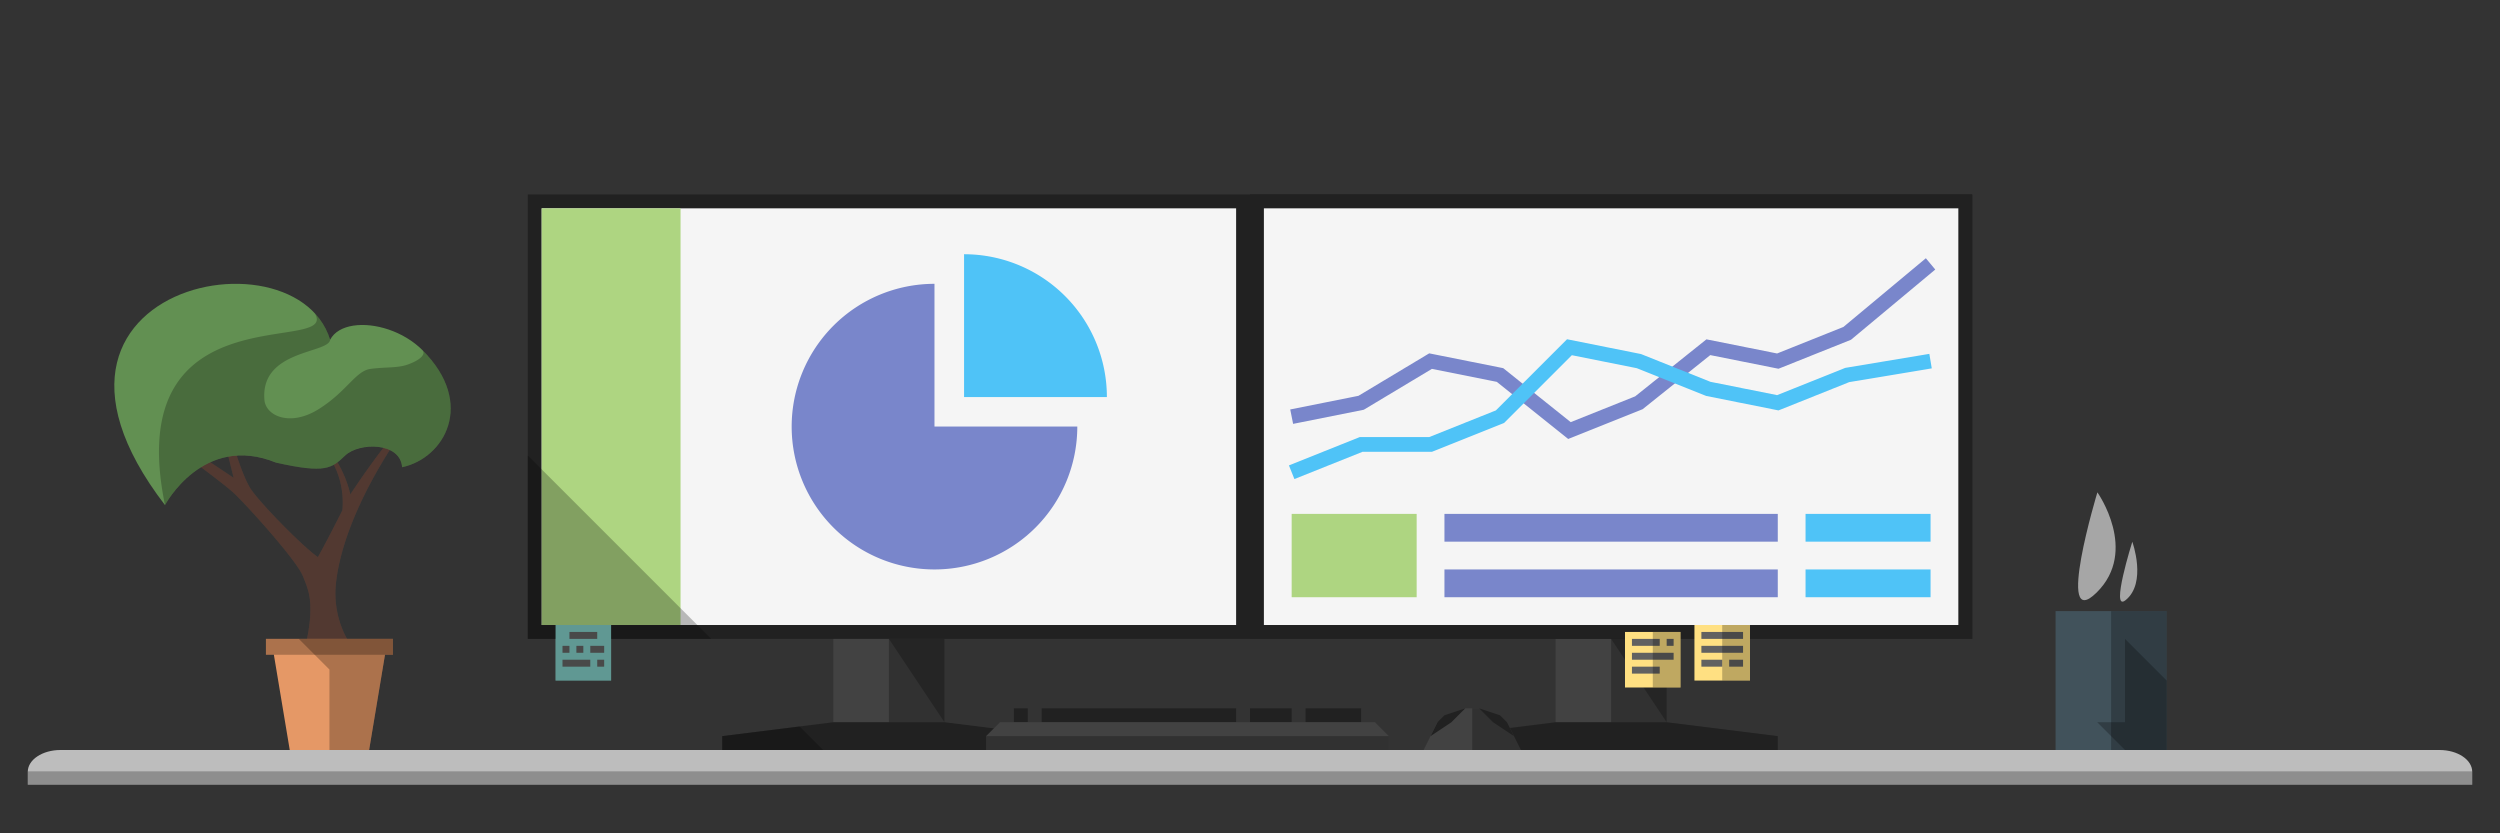
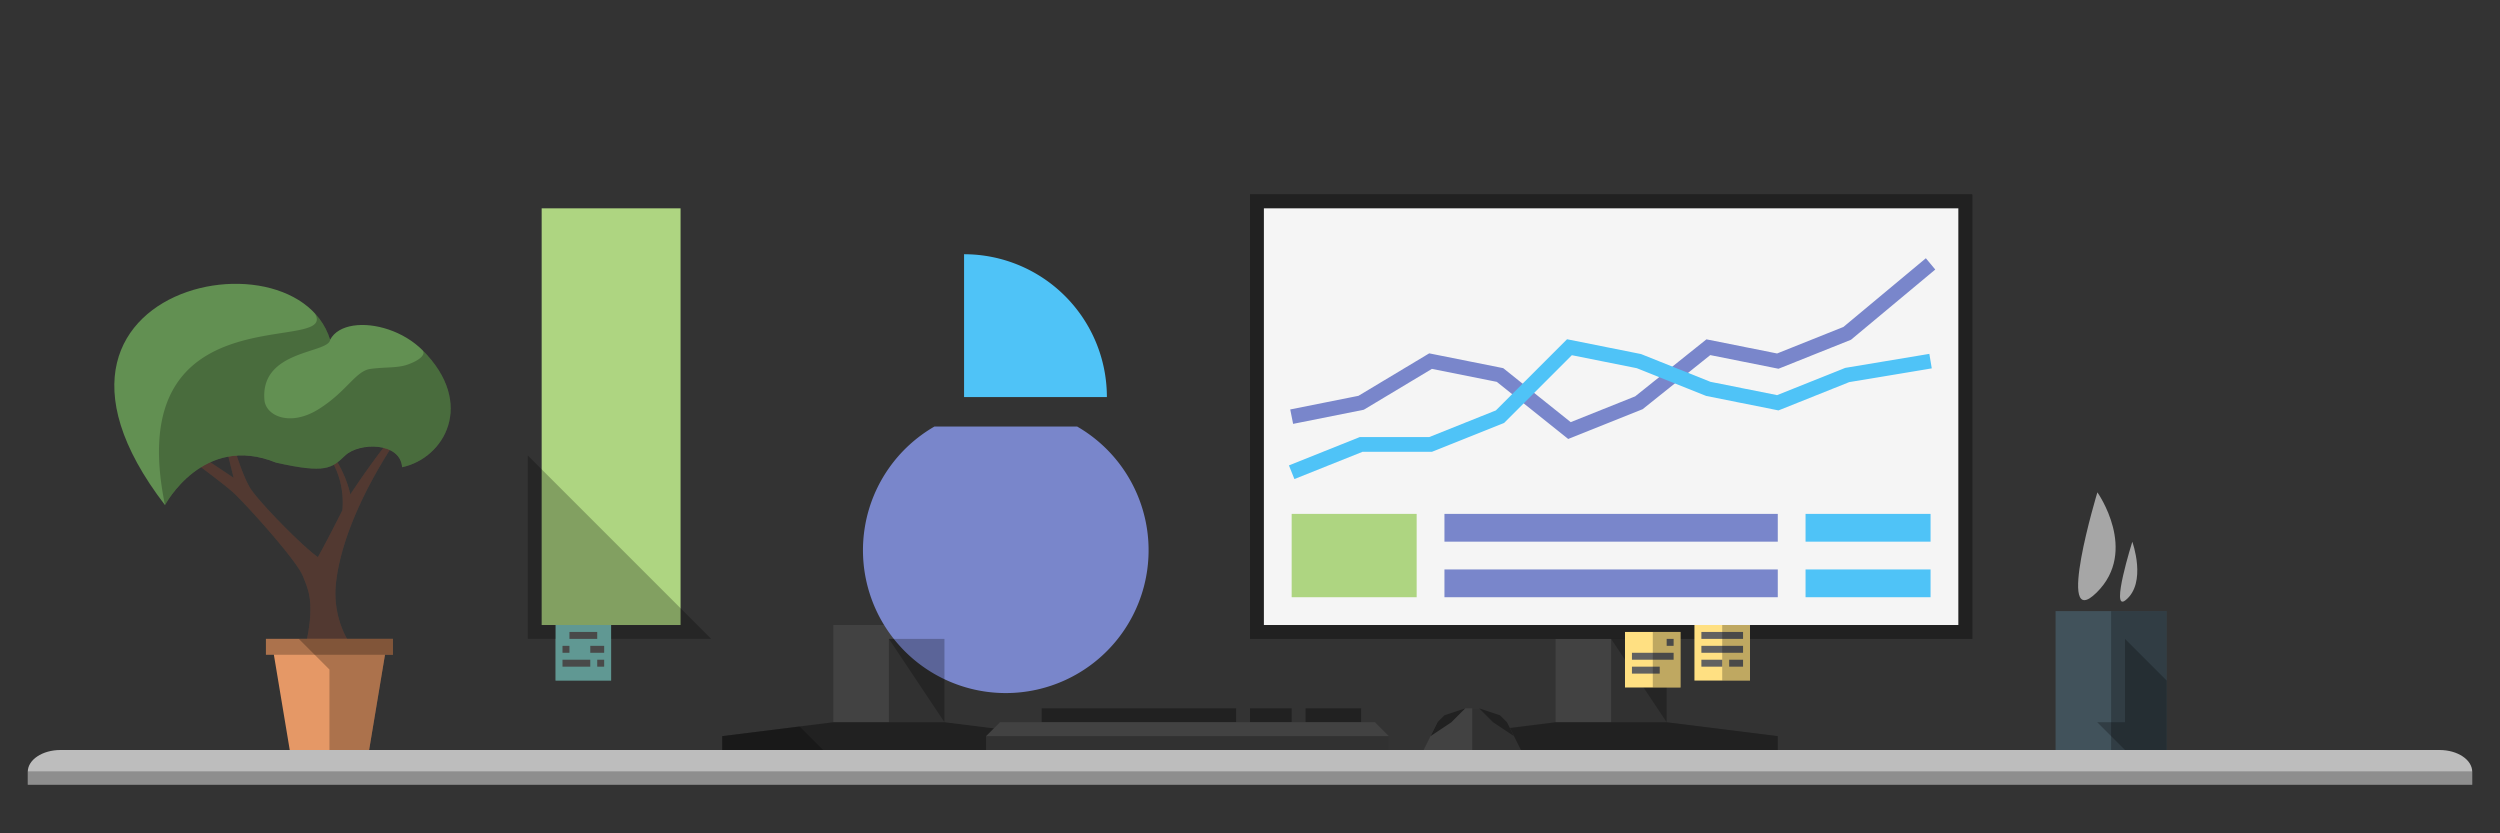
<svg xmlns="http://www.w3.org/2000/svg" width="90cm" height="30cm" viewBox="0 0 2551.181 850.39">
  <rect x="0" y="0" width="2551.181" height="850.39" fill="#333333" stroke="none" />
  <defs>
    <style>.a{fill:#6d4c41;}.b{opacity:0.25;}.c{fill:#424242;}.d{fill:#212121;}.e{fill:#f5f5f5;}.f{fill:#7986cb;}.g{fill:#4fc3f7;}.h{fill:#aed581;}.i,.j{fill:none;stroke-miterlimit:10;stroke-width:15px;}.i{stroke:#7986cb;}.j{stroke:#4fc3f7;}.k{fill:#41525b;}.l{fill:#ccc;opacity:0.75;}.m{fill:#e59866;}.n{fill:#bdbdbd;}.o{fill:#ffe082;}.p{fill:#80cbc4;}.q{fill:#616161;}.r{fill:#629052;}</style>
  </defs>
  <title>software</title>
  <path class="a" d="M409.062,442.05h-5.667s-17.5,19.575-45.922,62.493C351.32,476.648,333.896,456.5,333.896,456.5l-3.25,2.75c21.453,25.212,19.457,55.018,18.71,61.564-8.856,17.594-17.759,34.754-24.955,47.723-16.147-11.397-57.666-53.888-67.941-68.719-10.248-14.791-21.814-57.769-21.814-57.769h-7.465L238.419,487.581,170.122,442.05H158.062s67.269,48.713,80.464,61.021c13.224,12.336,63.439,67.986,70.268,84.184,6.814,16.161,8.175,23.054,7.888,37.775s-4.536,32.03-4.536,32.03h45.25a75.876,75.876,0,0,1-8-15.059,97.205,97.205,0,0,1-6.865-43.456C346.396,553,372.271,495.625,409.062,442.05Z" />
  <path class="b" d="M409.062,442.05h-5.667s-17.5,19.575-45.922,62.493C351.32,476.648,333.896,456.5,333.896,456.5l-3.25,2.75c21.453,25.212,19.457,55.018,18.71,61.564-8.856,17.594-17.759,34.754-24.955,47.723-16.147-11.397-57.666-53.888-67.941-68.719-10.248-14.791-21.814-57.769-21.814-57.769h-7.465L238.419,487.581,170.122,442.05H158.062s67.269,48.713,80.464,61.021c13.224,12.336,63.439,67.986,70.268,84.184,6.814,16.161,8.175,23.054,7.888,37.775s-4.536,32.03-4.536,32.03h45.25a75.876,75.876,0,0,1-8-15.059,97.205,97.205,0,0,1-6.865-43.456C346.396,553,372.271,495.625,409.062,442.05Z" />
  <rect class="c" x="1587.403" y="637.795" width="113.386" height="113.386" />
  <rect class="c" x="850.396" y="637.795" width="113.386" height="113.386" />
  <rect class="d" x="1275.592" y="198.425" width="737.008" height="453.543" />
  <rect class="d" x="1275.592" y="198.425" width="737.008" height="453.543" />
  <rect class="e" x="1289.766" y="212.598" width="708.661" height="425.197" />
-   <rect class="d" x="538.585" y="198.425" width="737.008" height="453.543" />
-   <rect class="e" x="552.758" y="212.598" width="708.661" height="425.197" />
  <polygon class="d" points="1077.167 751.181 963.781 737.008 850.396 737.008 737.01 751.181 737.01 765.354 1077.167 765.354 1077.167 751.181" />
  <polygon class="d" points="1814.175 751.181 1700.789 737.008 1587.403 737.008 1474.018 751.181 1474.018 765.354 1814.175 765.354 1814.175 751.181" />
  <polygon class="b" points="963.781 651.969 907.088 651.969 963.781 737.008 963.781 651.969" />
  <polygon class="b" points="1700.789 651.969 1644.096 651.969 1700.789 737.008 1700.789 651.969" />
-   <path class="f" d="M953.613,435.238V289.627A145.738,145.738,0,1,0,1099.351,435.365c0-.042-.003-.084-.003-.127Z" />
+   <path class="f" d="M953.613,435.238A145.738,145.738,0,1,0,1099.351,435.365c0-.042-.003-.084-.003-.127Z" />
  <path class="g" d="M983.932,405.172h145.611A145.738,145.738,0,0,0,983.806,259.435V405.172Z" />
  <rect class="h" x="552.758" y="212.598" width="141.732" height="425.197" />
  <rect class="h" x="1318.112" y="524.409" width="127.559" height="85.039" />
  <rect class="f" x="1474.018" y="524.409" width="340.157" height="28.346" />
  <rect class="f" x="1474.018" y="581.102" width="340.157" height="28.346" />
  <rect class="g" x="1842.522" y="524.409" width="127.559" height="28.346" />
  <rect class="g" x="1842.522" y="581.102" width="127.559" height="28.346" />
  <polyline class="i" points="1318.112 425.197 1388.978 411.024 1459.844 368.504 1530.711 382.677 1601.577 439.37 1672.443 411.024 1743.309 354.331 1814.175 368.504 1885.041 340.157 1970.081 269.291" />
  <polyline class="j" points="1970.081 368.504 1885.041 382.677 1814.175 411.024 1743.309 396.85 1672.443 368.504 1601.577 354.331 1530.711 425.197 1459.844 453.543 1388.978 453.543 1318.112 481.89" />
-   <rect class="d" x="1034.648" y="722.835" width="14.173" height="14.173" />
  <rect class="d" x="1062.994" y="722.835" width="198.425" height="14.173" />
  <rect class="d" x="1332.285" y="722.835" width="56.693" height="14.173" />
  <rect class="d" x="1275.592" y="722.835" width="42.52" height="14.173" />
  <polygon class="c" points="1006.301 765.354 1006.301 751.181 1020.474 737.008 1403.151 737.008 1417.325 751.181 1417.325 765.354 1006.301 765.354" />
  <rect class="b" x="907.088" y="651.968" width="56.693" height="85.039" />
  <rect class="b" x="1644.096" y="651.968" width="56.693" height="85.039" />
  <rect class="k" x="2097.64" y="623.622" width="113.386" height="141.732" />
  <path class="l" d="M2140.327,502.416s-43.796,144.722-.722,102.202S2140.327,502.416,2140.327,502.416Z" />
  <path class="l" d="M2168.962,612.553c-15.726,12.428,6.998-59.723,6.998-59.723S2191.202,594.977,2168.962,612.553Z" />
  <rect class="k" x="2140.159" y="651.968" width="28.346" height="85.039" />
  <polygon class="b" points="2140.159 737.008 2168.506 765.354 2211.025 765.354 2211.025 694.488 2168.506 651.969 2168.506 737.008 2140.159 737.008" />
  <rect class="b" x="2154.333" y="623.622" width="56.693" height="141.732" />
  <rect class="b" x="1006.301" y="751.181" width="411.024" height="14.173" />
  <polygon class="c" points="1452.758 765.354 1466.931 737.008 1495.277 722.835 1509.451 722.835 1537.797 737.008 1551.97 765.354 1452.758 765.354" />
  <polygon class="b" points="1502.364 722.835 1502.364 765.354 1551.97 765.354 1537.797 737.008 1509.451 722.835 1502.364 722.835" />
  <polygon class="d" points="1537.797 737.008 1530.711 729.921 1509.451 722.835 1516.537 729.921 1523.624 737.008 1544.884 751.181 1537.797 737.008" />
  <polygon class="d" points="1474.018 729.921 1466.931 737.008 1459.844 751.181 1481.104 737.008 1488.191 729.921 1495.277 722.835 1474.018 729.921" />
  <polygon class="m" points="271.382 651.969 271.382 668.166 279.481 668.166 295.679 765.354 376.669 765.354 392.867 668.166 400.966 668.166 400.966 651.969 271.382 651.969" />
  <rect class="b" x="271.382" y="651.968" width="129.584" height="16.198" />
  <path class="n" d="M2489.49,765.354H61.695c-18.417,0-33.346,9.953-33.346,22.231H2522.836C2522.836,775.307,2507.907,765.354,2489.49,765.354Z" />
  <rect class="n" x="28.348" y="787.585" width="2494.488" height="13.202" />
  <rect class="b" x="28.348" y="787.585" width="2494.488" height="13.202" />
  <rect class="o" x="1729.136" y="637.795" width="56.693" height="56.693" />
  <rect class="p" x="566.931" y="637.795" width="56.693" height="56.693" />
  <rect class="q" x="1736.222" y="659.055" width="42.52" height="7.087" />
  <rect class="q" x="1764.569" y="673.228" width="14.173" height="7.087" />
  <rect class="q" x="1736.222" y="673.228" width="21.26" height="7.087" />
  <rect class="q" x="1736.222" y="644.882" width="42.52" height="7.087" />
  <rect class="q" x="581.104" y="644.882" width="28.346" height="7.087" />
-   <rect class="q" x="588.191" y="659.055" width="7.087" height="7.087" />
  <rect class="q" x="574.018" y="659.055" width="7.087" height="7.087" />
  <rect class="q" x="574.018" y="673.228" width="28.346" height="7.087" />
  <rect class="q" x="609.451" y="673.228" width="7.087" height="7.087" />
  <rect class="q" x="602.364" y="659.055" width="14.173" height="7.087" />
  <rect class="o" x="1658.27" y="644.882" width="56.693" height="56.693" />
-   <rect class="q" x="1665.356" y="651.968" width="28.346" height="7.087" />
  <rect class="q" x="1665.356" y="666.142" width="42.52" height="7.087" />
  <rect class="b" x="1757.482" y="637.795" width="28.346" height="56.693" />
  <rect class="q" x="1665.356" y="680.315" width="28.346" height="7.087" />
  <rect class="q" x="1700.789" y="651.968" width="7.087" height="7.087" />
  <rect class="b" x="1686.616" y="644.882" width="28.346" height="56.693" />
  <polygon class="b" points="815.912 741.318 737.01 751.181 737.01 765.354 839.948 765.354 815.912 741.318" />
  <polygon class="b" points="538.585 464.782 538.585 651.969 566.931 651.969 566.931 694.488 623.624 694.488 623.624 651.969 725.771 651.969 538.585 464.782" />
  <path class="r" d="M168.373,515.431s38.848-73.771,113.333-43.333c50.667,11.333,56.667,5.941,70.667-7.363s56-13.97,58,12.03c42.854-9.071,75.432-64.765,20.864-119.333-39.217-39.217-118.864-35.333-91.531,22.667C356.373,221.431-16.871,274.502,168.373,515.431Z" />
  <path class="b" d="M281.706,472.098c50.667,11.333,56.667,5.94,70.667-7.363s56-13.97,58,12.03c42.824-9.065,75.383-64.686,20.978-119.217l-.204-.204c-.078-.077-.158-.152-.236-.229,4.363,4.527-2.918,10.749-15.161,15.001-10.371,3.603-22.584,2.288-37.719,4.336s-24.135,23.11-52.885,41.079-53.25,7.219-55.25-8.781c-5-52.083,65.5-47.75,67.004-62.05a69.15,69.15,0,0,0-15.706-27.069c26.083,43.665-198.453-25.907-152.821,195.801C168.373,515.431,207.221,441.66,281.706,472.098Z" />
  <polygon class="b" points="400.966 651.969 350.392 651.969 336.174 651.969 322.045 651.969 304.91 651.969 336.174 683.232 336.174 765.354 376.669 765.354 382.615 729.674 382.615 729.674 392.867 668.166 400.966 668.166 400.966 668.166 400.966 651.969 400.966 651.969" />
</svg>